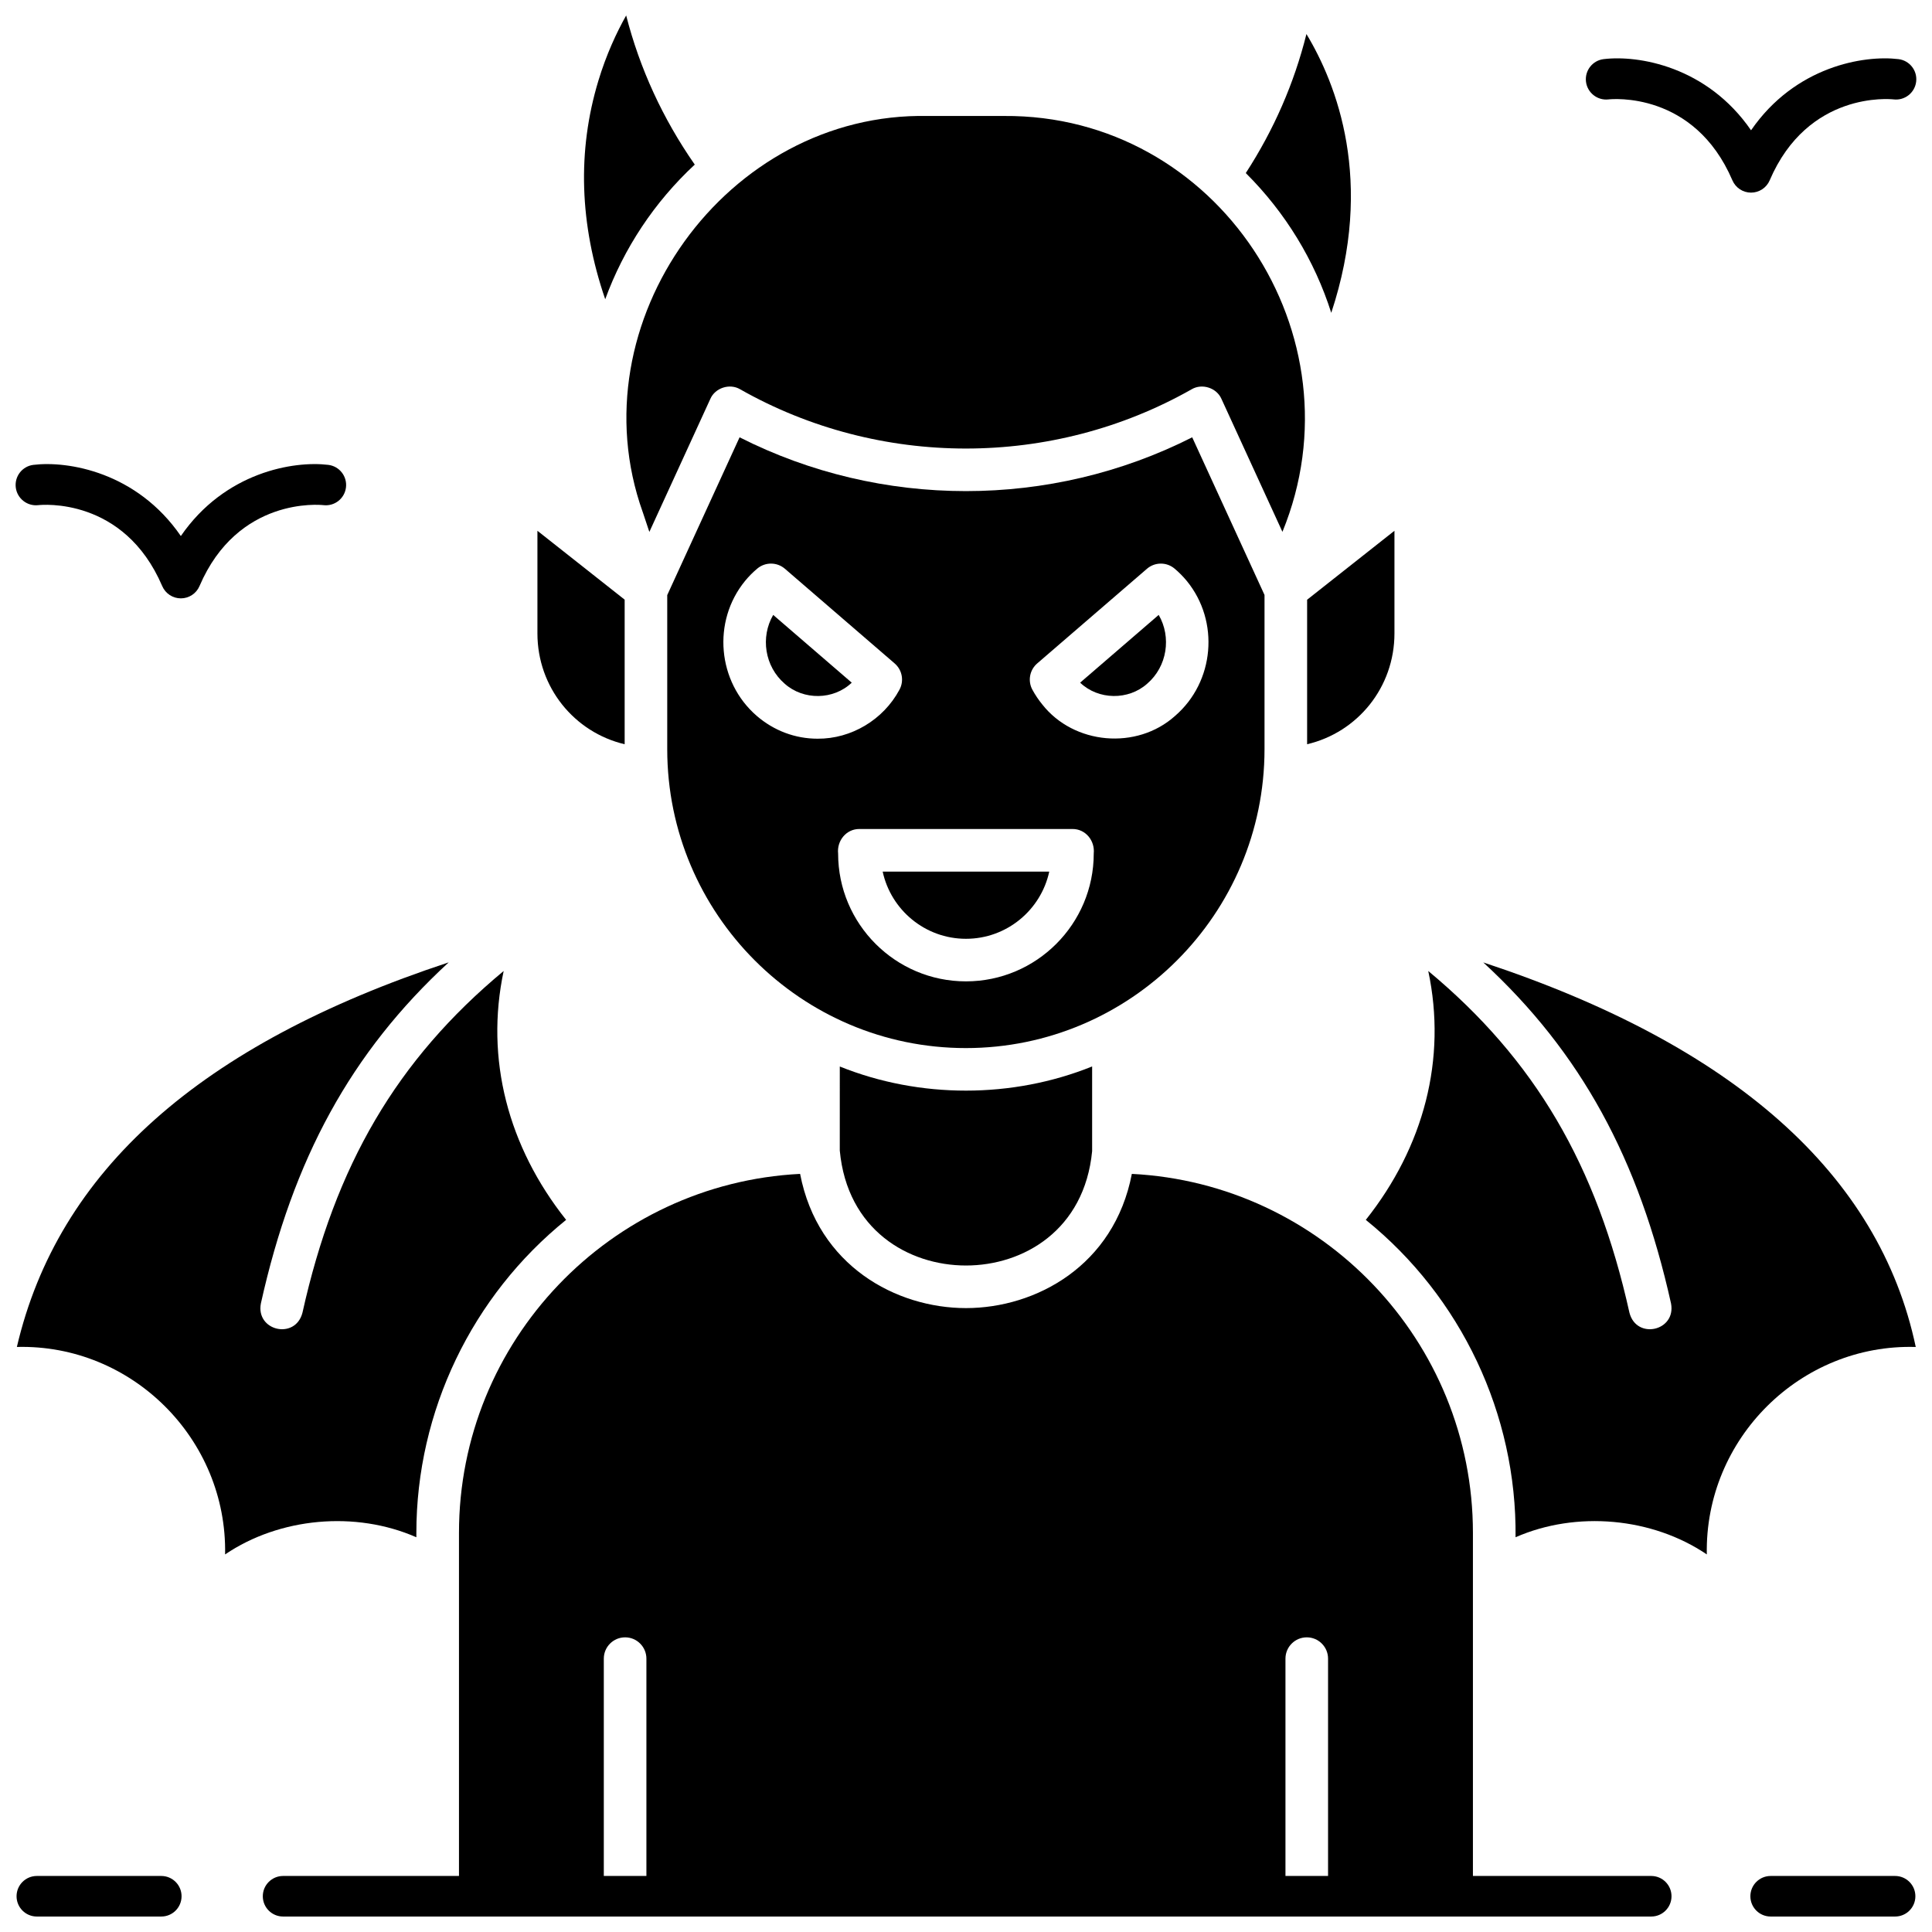
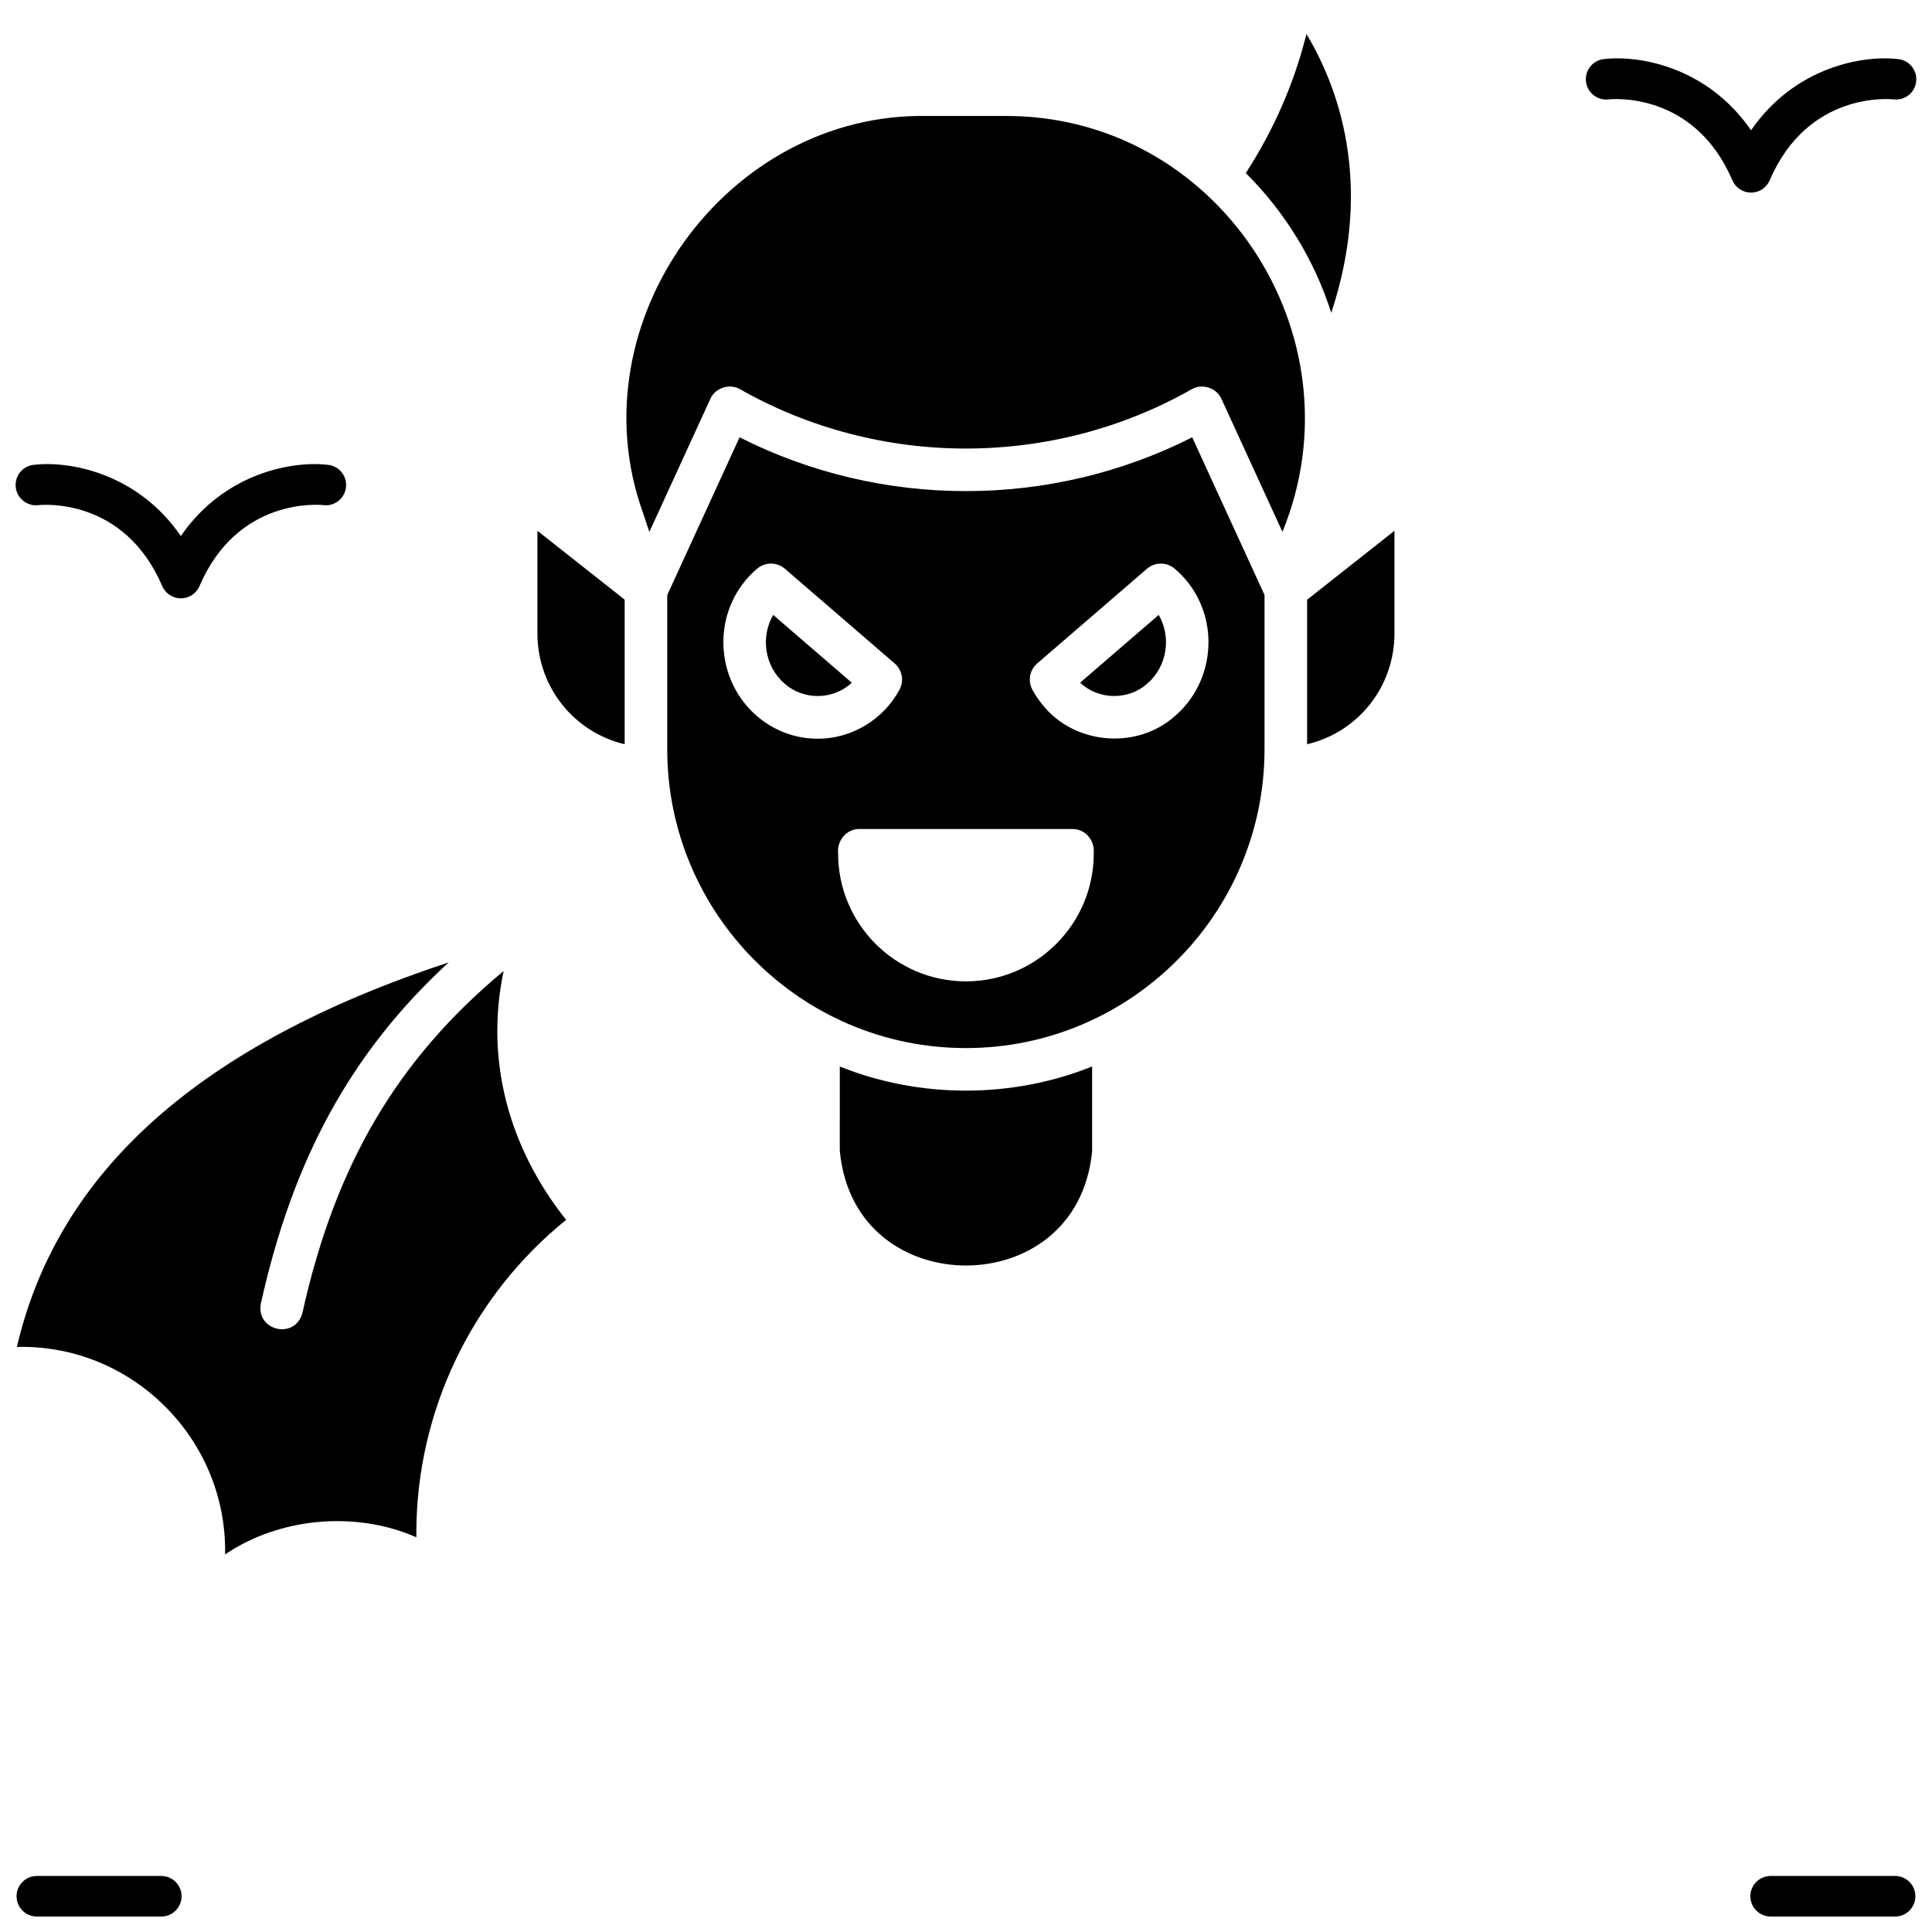
<svg xmlns="http://www.w3.org/2000/svg" width="800px" height="800px" version="1.1" viewBox="144 144 512 512">
  <defs>
    <clipPath id="h">
      <path d="m607 641h44.902v10.902h-44.902z" />
    </clipPath>
    <clipPath id="g">
      <path d="m148.09 641h44.906v10.902h-44.906z" />
    </clipPath>
    <clipPath id="f">
      <path d="m213 455h374v196.9h-374z" />
    </clipPath>
    <clipPath id="e">
      <path d="m148.09 399h146.91v157h-146.91z" />
    </clipPath>
    <clipPath id="d">
-       <path d="m505 399h146.9v157h-146.9z" />
-     </clipPath>
+       </clipPath>
    <clipPath id="c">
-       <path d="m298 148.09h31v75.906h-31z" />
+       <path d="m298 148.09h31h-31z" />
    </clipPath>
    <clipPath id="b">
      <path d="m564 159h87.902v37h-87.902z" />
    </clipPath>
    <clipPath id="a">
      <path d="m148.09 266h87.906v37h-87.906z" />
    </clipPath>
  </defs>
  <g clip-path="url(#h)">
    <path d="m646.22 641.15h-32.977c-2.969 0-5.375 2.406-5.375 5.375s2.406 5.375 5.375 5.375h32.977c2.969 0 5.375-2.406 5.375-5.375 0.004-2.969-2.406-5.375-5.375-5.375z" />
  </g>
  <g clip-path="url(#g)">
    <path d="m186.74 641.15h-32.977c-2.969 0-5.375 2.406-5.375 5.375s2.406 5.375 5.375 5.375h32.977c2.969 0 5.375-2.406 5.375-5.375s-2.406-5.375-5.375-5.375z" />
  </g>
  <g clip-path="url(#f)">
-     <path d="m581.59 641.15h-47.25v-90.91c0-50.895-40.117-92.598-90.391-95.148-4.695 24.395-25.492 35.566-43.957 35.566s-39.262-11.176-43.957-35.566c-50.281 2.543-90.402 44.246-90.402 95.148v90.91h-46.613c-2.969 0-5.375 2.406-5.375 5.375s2.406 5.375 5.375 5.375h362.57c2.969 0 5.375-2.406 5.375-5.375s-2.406-5.375-5.375-5.375zm-91.285-63.238c3.117 0 5.644 2.527 5.644 5.644v57.594h-11.289v-57.594c0-3.117 2.527-5.644 5.644-5.644zm-186.29 5.644c0-3.117 2.527-5.644 5.644-5.644 3.117 0 5.644 2.527 5.644 5.644v57.594h-11.289z" />
-   </g>
+     </g>
  <g clip-path="url(#e)">
    <path d="m254.34 551.39v-1.148c0-32.23 14.73-62.805 39.688-82.965-15.41-19.395-21.504-42.676-16.551-65.957-28.352 23.559-44.645 51.516-53.32 90.551-1.867 7.262-12.422 4.856-11.02-2.449 8.5-38.25 23.867-66.535 49.773-90.387-65.918 21.762-103.54 55.285-114.44 101.92 30.48-0.785 55.758 24.406 55.184 54.98 14.477-9.793 34.543-11.625 50.684-4.547z" />
  </g>
  <g clip-path="url(#d)">
    <path d="m537.08 399.05c25.895 23.848 41.258 52.133 49.758 90.375 1.398 7.309-9.16 9.703-11.02 2.449-8.676-39.035-24.969-66.992-53.316-90.551 4.953 23.281-1.141 46.559-16.551 65.957 25.262 20.387 40.031 51.504 39.688 84.109 16.141-7.078 36.207-5.25 50.684 4.547-0.582-30.641 24.824-55.875 55.371-54.973-9.656-45.75-48.141-79.934-114.61-101.91z" />
  </g>
  <path d="m314.32 279.67 1.766 5.293 16.152-35.234c1.273-2.953 5.156-4.207 7.918-2.559 36.895 20.93 82.734 20.93 119.63 0 2.762-1.645 6.641-0.395 7.918 2.559l16.152 35.215c21.348-52.086-17.266-110.64-73.797-110.21l-20.195 0.004c-53.297-1.09-93.438 54.754-75.547 104.94z" />
  <path d="m490.22 153.02c-3.266 13.07-8.645 25.406-16.074 36.844 10.504 10.457 18.234 23.152 22.652 37.039 11.57-34.914 1.359-60.727-6.578-73.883z" />
  <g clip-path="url(#c)">
    <path d="m328.12 187.62c-8.48-12.18-14.566-25.418-18.18-39.523-2.519 4.481-5.25 10.312-7.367 17.309-5.625 18.598-5.008 38.012 1.816 57.898 4.941-13.527 13.051-25.77 23.73-35.684z" />
  </g>
  <path d="m430.25 324.91c4.805 4.606 12.789 4.734 17.781 0.266 5.293-4.562 6.453-12.332 3.035-18.219z" />
  <path d="m479.11 342.54v-40.867l-19.164-41.781c-37.52 19.008-82.434 19.012-119.95 0l-19.172 41.816v40.832c0 43.68 35.504 79.211 79.141 79.211 43.641 0 79.145-35.531 79.145-79.211zm-134.55-8.812c-10.457-9.02-11.859-25.055-3.129-35.754 0.965-1.184 2.062-2.293 3.262-3.297 2.121-1.777 5.219-1.754 7.316 0.051l29.082 25.086c2.012 1.734 2.543 4.637 1.273 6.969-4.25 7.941-12.758 13.051-21.711 12.98-5.887 0-11.531-2.106-16.094-6.035zm89.293 36.473c0 18.676-15.195 33.871-33.871 33.871s-33.871-15.195-33.871-33.871c-0.359-3.394 2.148-6.531 5.644-6.508h56.449c3.5-0.023 6.004 3.113 5.648 6.508zm-13.672-39.555c-0.965-1.184-1.836-2.484-2.586-3.859-1.27-2.332-0.738-5.234 1.273-6.969l29.086-25.086c2.098-1.809 5.195-1.828 7.312-0.051 1.199 1.008 2.297 2.117 3.262 3.297 8.73 10.695 7.328 26.734-3.129 35.75-10.145 9.109-26.832 7.629-35.219-3.082z" />
  <path d="m351.94 325.18c4.996 4.473 12.977 4.34 17.781-0.266l-20.816-17.953c-3.418 5.887-2.258 13.652 3.035 18.219z" />
-   <path d="m399.99 392.79c10.809 0 19.871-7.637 22.07-17.797h-44.141c2.199 10.16 11.258 17.797 22.07 17.797z" />
  <path d="m366.55 448.9c1.949 21.047 18.191 30.473 33.445 30.473 15.211 0 31.41-9.375 33.43-30.309v-22.441c-21.195 8.535-45.676 8.539-66.871 0.012z" />
  <path d="m309.54 341.23v-38.316l-23.117-18.25v27.191c0.004 14.293 9.766 26.215 23.117 29.375z" />
  <path d="m490.4 341.23c13.371-3.144 23.145-15.07 23.145-29.379v-27.191l-23.145 18.273z" />
  <g clip-path="url(#b)">
    <path d="m647.12 159.67c-9.125-1.109-27.379 1.867-39.074 18.859-11.695-16.992-29.949-19.973-39.07-18.859-2.934 0.359-5.016 3.019-4.676 5.957 0.344 2.938 3.016 5.051 5.945 4.719 0.918-0.102 22.711-2.231 32.859 21.445 0.848 1.977 2.793 3.258 4.941 3.258 2.152 0 4.094-1.281 4.941-3.258 10.148-23.676 31.941-21.547 32.832-21.449 2.949 0.355 5.625-1.742 5.984-4.688 0.363-2.945-1.734-5.625-4.684-5.984z" />
  </g>
  <g clip-path="url(#a)">
    <path d="m154.13 277.87c0.922-0.102 22.711-2.231 32.859 21.445 0.848 1.977 2.793 3.258 4.941 3.258 2.152 0 4.094-1.281 4.941-3.258 10.148-23.676 31.941-21.547 32.832-21.449 2.957 0.355 5.625-1.742 5.984-4.688 0.359-2.945-1.738-5.629-4.688-5.984-9.125-1.109-27.379 1.867-39.074 18.859-11.695-16.992-29.953-19.969-39.074-18.859-2.934 0.359-5.016 3.019-4.676 5.957 0.348 2.938 3.012 5.051 5.953 4.719z" />
  </g>
</svg>